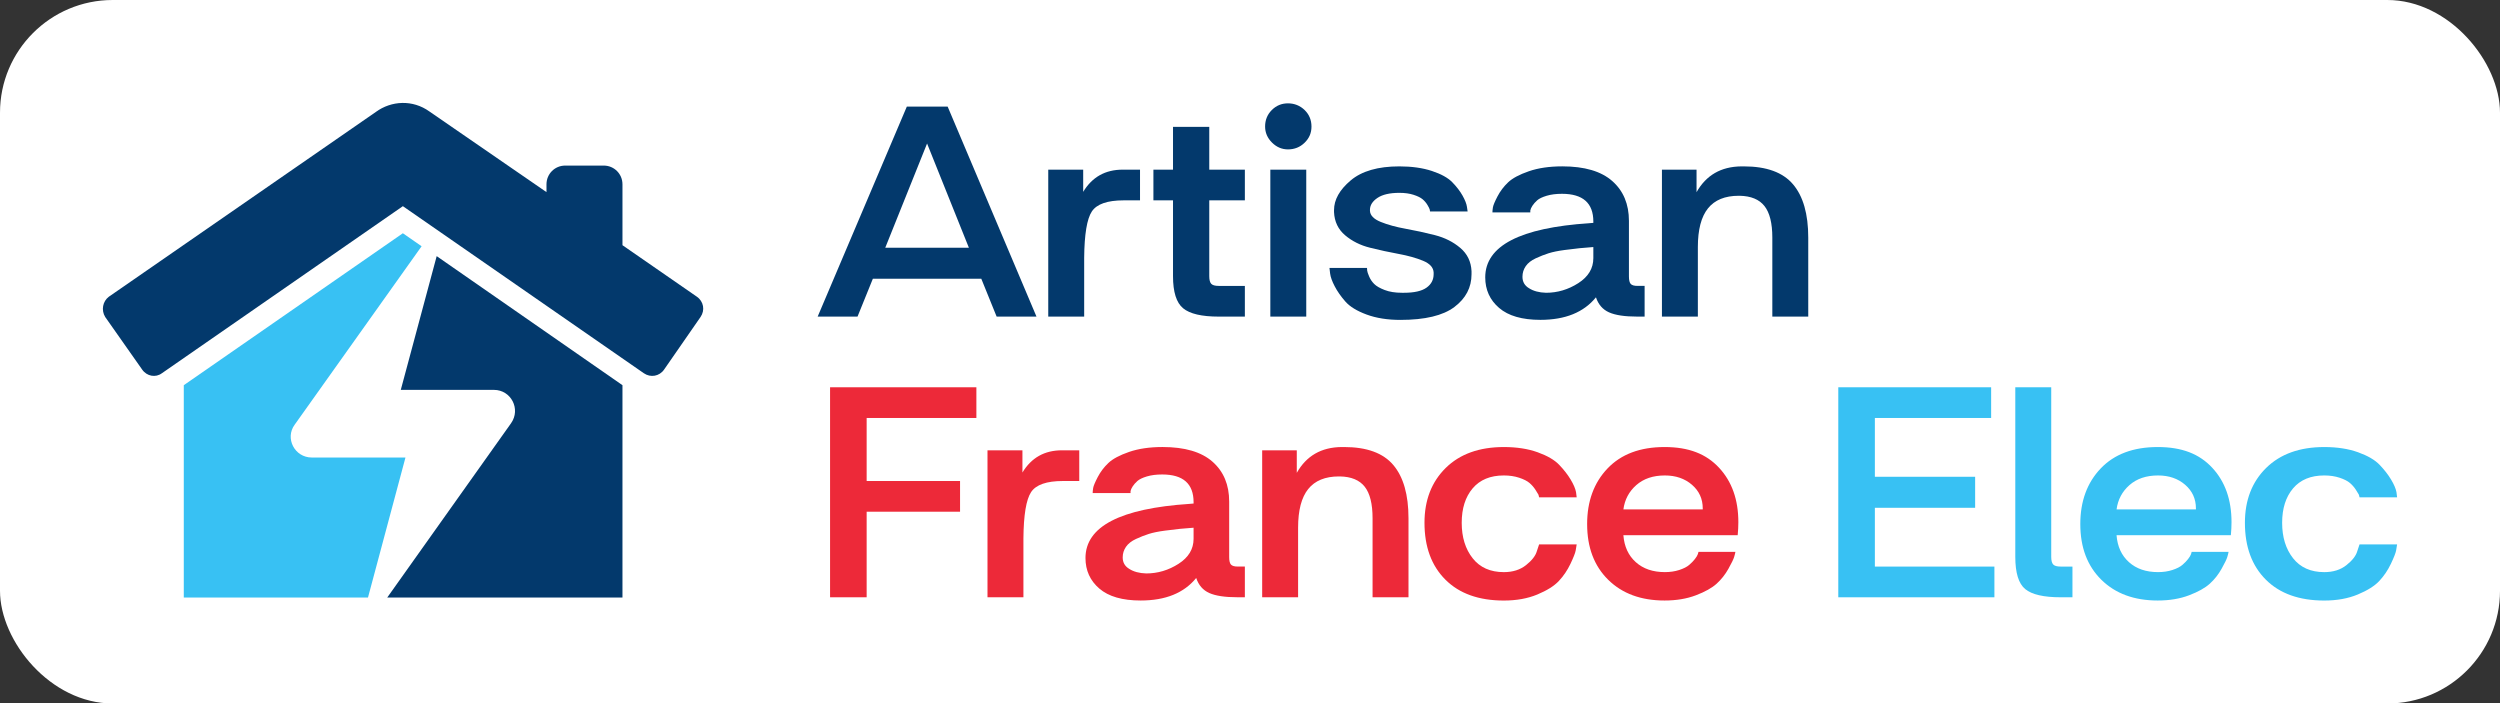
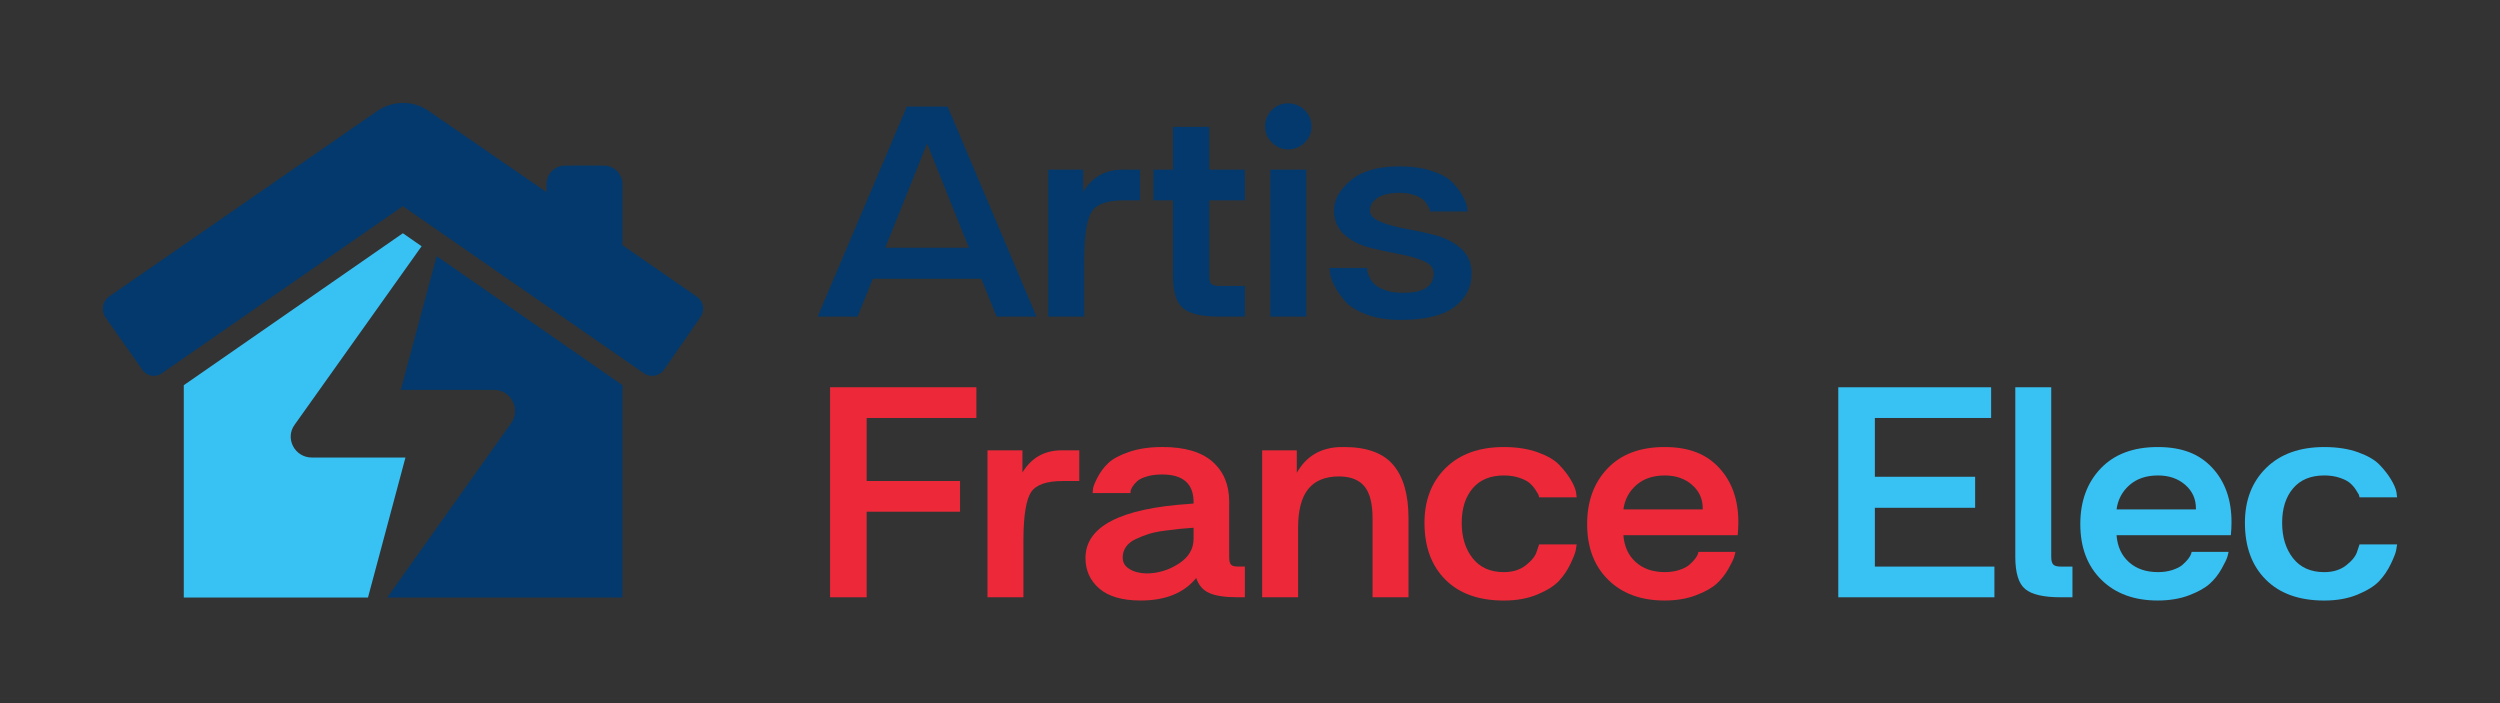
<svg xmlns="http://www.w3.org/2000/svg" id="Calque_2" data-name="Calque 2" viewBox="0 0 2876.71 809.49">
  <rect x="0" y="0" width="2876.71" height="809.49" fill="#333333" stroke="none" />
  <defs>
    <style>      .cls-1, .cls-2, .cls-3, .cls-4, .cls-5, .cls-6 {        stroke-width: 0px;      }      .cls-1, .cls-4 {        fill-rule: evenodd;      }      .cls-1, .cls-5 {        fill: #03396c;      }      .cls-2, .cls-4 {        fill: #38c1f3;      }      .cls-3 {        fill: #ed2939;      }      .cls-6 {        fill: #fff;      }    </style>
  </defs>
  <g id="Layer_1" data-name="Layer 1">
    <g>
-       <rect class="cls-6" x="0" width="2876.71" height="809.49" rx="129.72" ry="129.72" />
      <g>
        <g>
          <path class="cls-4" d="M466.57,526.46h-107.78c-19.76,0-31.14-22.16-19.76-37.72l146.1-205.38-21.56-14.97-252.09,174.85v244.3h211.97l43.11-161.07Z" />
          <path class="cls-1" d="M588.12,486.94l-142.51,200.59h270.65v-244.3l-213.77-148.5-41.32,153.89h107.18c19.76,0,31.14,22.16,19.76,38.32h0Z" />
          <path class="cls-1" d="M186.34,429.45l277.24-192.21,277.24,192.21c7.78,5.39,17.96,3.59,23.35-4.19l41.92-60.48c5.39-7.78,3.59-17.96-4.19-23.35l-85.63-59.28v-70.06c0-11.98-9.58-21.56-21.56-21.56h-44.31c-11.98,0-21.56,9.58-21.56,21.56v8.98l-134.73-92.81c-19.16-13.77-43.71-12.57-61.68.6L125.26,341.43c-7.19,5.39-8.98,15.57-4.19,23.35l42.51,60.48c5.39,7.78,15.57,9.58,22.75,4.19h0Z" />
        </g>
        <g>
          <path class="cls-5" d="M940.87,364.32l102.6-241.65h46.98l102.22,241.65h-45.85l-17.66-43.59h-124.77l-17.66,43.59h-45.85ZM1114.87,285.03l-48.1-119.89-48.11,119.89h96.21Z" />
          <path class="cls-5" d="M1246.41,195.21v25.56c10.27-17.03,25.43-25.56,45.47-25.56h19.92v35.33h-18.79c-18.79,0-31,4.26-36.64,12.78-5.64,8.52-8.58,26.31-8.83,53.37v67.65h-41.34v-169.12h40.21Z" />
          <path class="cls-5" d="M1327.21,230.53v-35.33h22.55v-49.23h41.72v49.23h40.96v35.33h-40.96v87.19c0,4.26.75,7.2,2.25,8.83,1.5,1.63,4.38,2.44,8.64,2.44h30.07v35.33h-30.07c-19.54,0-33.2-3.19-40.96-9.58-7.77-6.39-11.65-18.73-11.65-37.02v-87.19h-22.55Z" />
          <path class="cls-5" d="M1455.73,145.6c0-7.52,2.57-13.84,7.71-18.98s11.33-7.7,18.6-7.7,13.9,2.57,19.17,7.7c5.26,5.14,7.89,11.46,7.89,18.98s-2.63,13.47-7.89,18.6c-5.26,5.14-11.65,7.7-19.17,7.7-7.02,0-13.15-2.63-18.42-7.89-5.26-5.26-7.89-11.4-7.89-18.42ZM1503.09,195.21v169.12h-41.34v-169.12h41.34Z" />
          <path class="cls-5" d="M1572.99,308.33c0,.75.06,1.76.19,3.01.12,1.26.88,3.51,2.25,6.77,1.37,3.26,3.32,6.14,5.83,8.64,2.5,2.51,6.51,4.83,12.03,6.95,5.51,2.13,12.15,3.19,19.92,3.19h2.25c11.77,0,20.42-1.94,25.93-5.83,5.51-3.88,8.27-9.08,8.27-15.6v-1.88c-.25-5.76-4.32-10.27-12.21-13.53-7.89-3.25-17.29-5.88-28.19-7.89-10.9-2-21.86-4.38-32.88-7.14-11.03-2.75-20.55-7.52-28.56-14.28-8.02-6.77-12.28-15.66-12.78-26.68v-2.25c0-12.03,6.39-23.42,19.17-34.2,12.78-10.77,31.44-16.16,56-16.16,14.28,0,26.74,1.76,37.39,5.26,10.65,3.51,18.47,7.83,23.49,12.97,5.01,5.14,8.96,10.28,11.84,15.41,2.88,5.14,4.57,9.46,5.07,12.97l.75,5.26h-43.22c0-.5-.13-1.25-.38-2.25-.25-1-1.13-2.75-2.63-5.26-1.5-2.5-3.38-4.7-5.64-6.58-2.25-1.88-5.7-3.57-10.33-5.07-4.64-1.5-10.09-2.25-16.35-2.25-11.03,0-19.42,1.94-25.18,5.83-5.77,3.89-8.64,8.46-8.64,13.72v1.13c.25,5.26,4.38,9.52,12.4,12.78,8.02,3.26,17.6,5.89,28.75,7.89,11.15,2.01,22.36,4.45,33.64,7.33,11.27,2.88,20.98,7.77,29.13,14.66,8.14,6.89,12.46,15.85,12.96,26.87v3.38c0,15.28-6.58,27.87-19.73,37.77-13.15,9.9-33.89,14.84-62.2,14.84-14.79,0-27.75-2.07-38.9-6.2-11.15-4.13-19.3-9.14-24.43-15.03-5.14-5.88-9.21-11.71-12.21-17.48-3.01-5.76-4.76-10.65-5.26-14.66l-.75-6.39h43.22Z" />
-           <path class="cls-5" d="M1709.03,319.22c0-36.33,39.96-57.12,119.89-62.39,2-.25,3.51-.38,4.51-.38v-1.5c0-21.29-12.03-31.94-36.08-31.94-6.77,0-12.66.75-17.66,2.26-5.01,1.5-8.64,3.26-10.9,5.26-2.25,2.01-4.07,4.07-5.45,6.2-1.38,2.13-2.2,3.95-2.44,5.45v2.25h-43.59c0-1.5.19-3.44.56-5.83.38-2.38,2.13-6.58,5.26-12.59,3.13-6.01,7.2-11.4,12.21-16.16,5.01-4.76,12.97-9.02,23.86-12.78s23.73-5.64,38.52-5.64c25.56,0,44.72,5.64,57.5,16.91,12.78,11.27,19.17,26.56,19.17,45.85v63.89c0,4.26.69,7.14,2.07,8.64,1.37,1.5,3.95,2.25,7.7,2.25h8.27v35.33h-8.64c-14.28,0-25.06-1.63-32.32-4.89-7.27-3.25-12.28-9.02-15.03-17.29-14.03,17.29-35.33,25.93-63.89,25.93-21.05,0-36.89-4.57-47.54-13.72-10.65-9.14-15.97-20.86-15.97-35.14ZM1759.39,331.63c5.01,3.26,11.52,5.01,19.54,5.26,13.28,0,25.68-3.69,37.21-11.09,11.52-7.39,17.29-16.97,17.29-28.75v-12.78c-6.52.5-11.78.94-15.78,1.32-4.01.38-9.77,1.07-17.29,2.07-7.52,1-13.66,2.25-18.42,3.76-4.76,1.5-9.71,3.45-14.84,5.83-5.14,2.38-8.96,5.39-11.46,9.02-2.51,3.64-3.76,7.71-3.76,12.21,0,5.77,2.5,10.15,7.52,13.15Z" />
-           <path class="cls-5" d="M1912.35,195.21h39.84v25.93c11.02-19.54,28.19-29.44,51.49-29.69h3.01c26.05,0,44.91,6.89,56.56,20.67,11.65,13.78,17.48,34.2,17.48,61.26v90.95h-41.34v-90.95c0-16.54-3.01-28.62-9.02-36.27-6.01-7.64-15.54-11.59-28.56-11.84h-1.13c-15.78,0-27.56,4.83-35.33,14.47-7.77,9.65-11.65,24.49-11.65,44.53v80.05h-41.34v-169.12Z" />
          <path class="cls-3" d="M1123.51,445.63v35.33h-126.27v72.53h107.48v35.33h-107.48v98.46h-42.09v-241.65h168.37Z" />
          <path class="cls-3" d="M1176.5,518.16v25.56c10.27-17.04,25.43-25.56,45.47-25.56h19.92v35.33h-18.79c-18.79,0-31,4.26-36.64,12.78-5.64,8.52-8.59,26.31-8.83,53.37v67.65h-41.34v-169.12h40.21Z" />
          <path class="cls-3" d="M1249.04,642.18c0-36.33,39.96-57.12,119.89-62.39,2-.25,3.51-.38,4.51-.38v-1.5c0-21.29-12.03-31.94-36.08-31.94-6.77,0-12.66.75-17.66,2.25-5.01,1.5-8.64,3.26-10.9,5.26-2.25,2.01-4.07,4.07-5.45,6.2-1.38,2.13-2.2,3.95-2.44,5.45v2.25h-43.59c0-1.5.19-3.44.56-5.83.38-2.38,2.13-6.58,5.26-12.59,3.13-6.01,7.2-11.4,12.21-16.16,5.01-4.76,12.97-9.02,23.86-12.78,10.9-3.76,23.73-5.64,38.52-5.64,25.56,0,44.72,5.64,57.5,16.91,12.78,11.27,19.17,26.56,19.17,45.85v63.89c0,4.26.69,7.14,2.07,8.64,1.37,1.5,3.95,2.25,7.7,2.25h8.27v35.33h-8.64c-14.28,0-25.06-1.63-32.32-4.89-7.27-3.25-12.28-9.02-15.03-17.29-14.03,17.29-35.33,25.93-63.89,25.93-21.05,0-36.89-4.57-47.54-13.72-10.65-9.14-15.97-20.86-15.97-35.14ZM1299.39,654.59c5.01,3.26,11.52,5.01,19.54,5.26,13.28,0,25.68-3.69,37.21-11.09,11.52-7.39,17.29-16.97,17.29-28.75v-12.78c-6.52.5-11.78.94-15.78,1.31-4.01.38-9.77,1.07-17.29,2.07-7.52,1-13.66,2.25-18.42,3.76-4.76,1.5-9.71,3.45-14.84,5.83-5.14,2.38-8.96,5.39-11.46,9.02-2.51,3.64-3.76,7.7-3.76,12.21,0,5.77,2.5,10.15,7.52,13.15Z" />
          <path class="cls-3" d="M1452.35,518.16h39.84v25.93c11.02-19.54,28.19-29.44,51.49-29.69h3.01c26.05,0,44.91,6.89,56.56,20.67,11.65,13.78,17.48,34.2,17.48,61.26v90.95h-41.34v-90.95c0-16.54-3.01-28.62-9.02-36.27-6.01-7.64-15.54-11.59-28.56-11.84h-1.13c-15.78,0-27.56,4.83-35.33,14.47-7.77,9.65-11.65,24.49-11.65,44.53v80.05h-41.34v-169.12Z" />
          <path class="cls-3" d="M1639.13,601.6c0-26.05,8.14-47.1,24.43-63.14,16.28-16.03,38.58-24.05,66.9-24.05,14.78,0,27.75,2.01,38.9,6.01,11.15,4.01,19.41,8.83,24.8,14.47,5.38,5.64,9.77,11.27,13.15,16.91,3.38,5.64,5.45,10.46,6.2,14.47l.75,6.01h-43.22l-.75-3.01c-.51-1-1.69-2.94-3.57-5.83-1.88-2.88-4.13-5.45-6.77-7.7s-6.58-4.26-11.84-6.01c-5.26-1.75-11.15-2.63-17.66-2.63-15.54,0-27.5,4.95-35.89,14.84-8.4,9.9-12.59,23.11-12.59,39.65s4.19,30.13,12.59,40.78c8.39,10.65,20.35,15.97,35.89,15.97,10.27,0,18.79-2.69,25.56-8.08,6.77-5.38,10.9-10.71,12.4-15.97l2.63-7.89h43.22c-.25,1.76-.63,4.08-1.13,6.95-.5,2.88-2.51,8.02-6.01,15.41-3.51,7.39-7.96,13.97-13.34,19.73-5.39,5.77-13.66,10.96-24.8,15.6-11.15,4.63-23.99,6.95-38.52,6.95-28.81,0-51.24-8.01-67.27-24.05-16.04-16.03-24.05-37.83-24.05-65.39Z" />
          <path class="cls-3" d="M1826.29,603.1c0-26.31,7.83-47.66,23.49-64.08,15.66-16.41,37.52-24.62,65.58-24.62s47.98,7.96,62.76,23.86c14.78,15.91,22.17,36.77,22.17,62.57,0,4.76-.25,9.77-.75,15.03h-131.54c1,13.03,5.76,23.36,14.28,31,8.51,7.65,19.67,11.46,33.45,11.46,6.01,0,11.52-.81,16.54-2.44,5.01-1.63,8.83-3.57,11.46-5.83,2.63-2.26,4.82-4.51,6.58-6.77,1.75-2.25,2.88-4.13,3.38-5.64l.75-2.63h42.47c-.25,1.5-.75,3.51-1.5,6.01-.75,2.51-2.95,7.02-6.58,13.53-3.64,6.52-8.14,12.21-13.53,17.1-5.39,4.89-13.34,9.34-23.86,13.34-10.52,4-22.55,6.01-36.08,6.01-27.06,0-48.67-7.95-64.83-23.86-16.16-15.91-24.24-37.27-24.24-64.08ZM1868,586.19h91.32v-1.13c0-11.02-4.13-20.11-12.4-27.25-8.27-7.14-18.67-10.71-31.19-10.71-13.53,0-24.49,3.7-32.88,11.09-8.4,7.39-13.34,16.72-14.84,28Z" />
          <path class="cls-2" d="M2115.29,445.63h175.88v35.33h-133.79v67.65h115.38v35.7h-115.38v67.65h137.55v35.33h-179.64v-241.65Z" />
          <path class="cls-2" d="M2318.98,445.63h41.34v195.05c0,4.26.75,7.2,2.25,8.83,1.5,1.63,4.38,2.44,8.64,2.44h13.53v35.33h-13.53c-19.54,0-33.14-3.13-40.78-9.4-7.65-6.26-11.46-18.66-11.46-37.21v-195.05Z" />
          <path class="cls-2" d="M2393.77,603.1c0-26.31,7.83-47.66,23.49-64.08,15.66-16.41,37.52-24.62,65.58-24.62s47.98,7.96,62.76,23.86c14.78,15.91,22.17,36.77,22.17,62.57,0,4.76-.25,9.77-.75,15.03h-131.54c1,13.03,5.76,23.36,14.28,31,8.51,7.65,19.67,11.46,33.45,11.46,6.01,0,11.52-.81,16.54-2.44,5.01-1.63,8.83-3.57,11.46-5.83,2.63-2.26,4.82-4.51,6.58-6.77,1.75-2.25,2.88-4.13,3.38-5.64l.75-2.63h42.47c-.25,1.5-.75,3.51-1.5,6.01-.75,2.51-2.95,7.02-6.58,13.53-3.64,6.52-8.14,12.21-13.53,17.1-5.39,4.89-13.34,9.34-23.86,13.34-10.52,4-22.55,6.01-36.08,6.01-27.06,0-48.67-7.95-64.83-23.86-16.16-15.91-24.24-37.27-24.24-64.08ZM2435.49,586.19h91.32v-1.13c0-11.02-4.13-20.11-12.4-27.25-8.27-7.14-18.67-10.71-31.19-10.71-13.53,0-24.49,3.7-32.88,11.09-8.4,7.39-13.34,16.72-14.84,28Z" />
          <path class="cls-2" d="M2583.18,601.6c0-26.05,8.14-47.1,24.43-63.14,16.28-16.03,38.58-24.05,66.9-24.05,14.78,0,27.75,2.01,38.9,6.01,11.15,4.01,19.41,8.83,24.8,14.47,5.38,5.64,9.77,11.27,13.15,16.91,3.38,5.64,5.45,10.46,6.2,14.47l.75,6.01h-43.22l-.75-3.01c-.51-1-1.69-2.94-3.57-5.83-1.88-2.88-4.13-5.45-6.77-7.7s-6.58-4.26-11.84-6.01c-5.26-1.75-11.15-2.63-17.66-2.63-15.54,0-27.5,4.95-35.89,14.84-8.4,9.9-12.59,23.11-12.59,39.65s4.19,30.13,12.59,40.78c8.39,10.65,20.35,15.97,35.89,15.97,10.27,0,18.79-2.69,25.56-8.08,6.77-5.38,10.9-10.71,12.4-15.97l2.63-7.89h43.22c-.25,1.76-.63,4.08-1.13,6.95-.5,2.88-2.51,8.02-6.01,15.41-3.51,7.39-7.96,13.97-13.34,19.73-5.39,5.77-13.66,10.96-24.8,15.6-11.15,4.63-23.99,6.95-38.52,6.95-28.81,0-51.24-8.01-67.27-24.05-16.04-16.03-24.05-37.83-24.05-65.39Z" />
        </g>
      </g>
    </g>
  </g>
</svg>